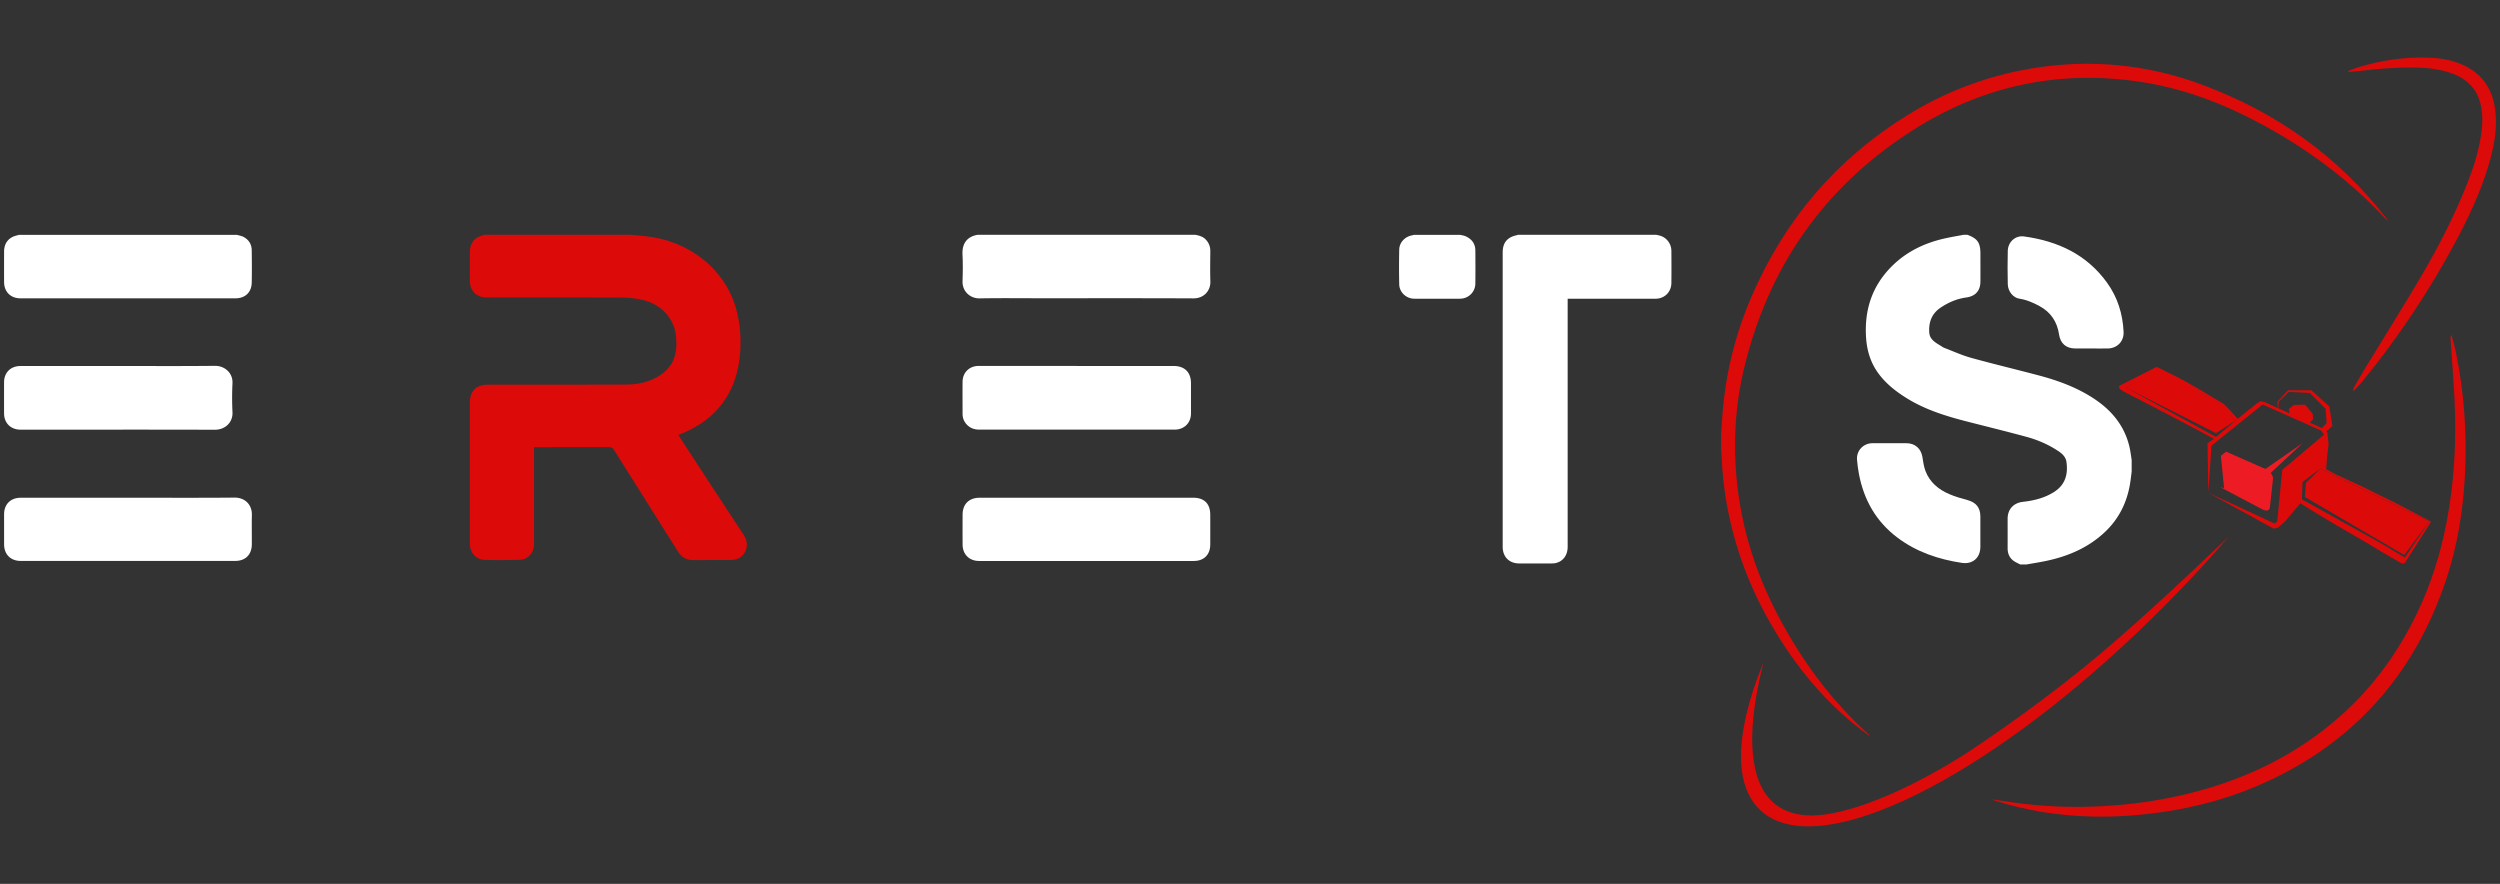
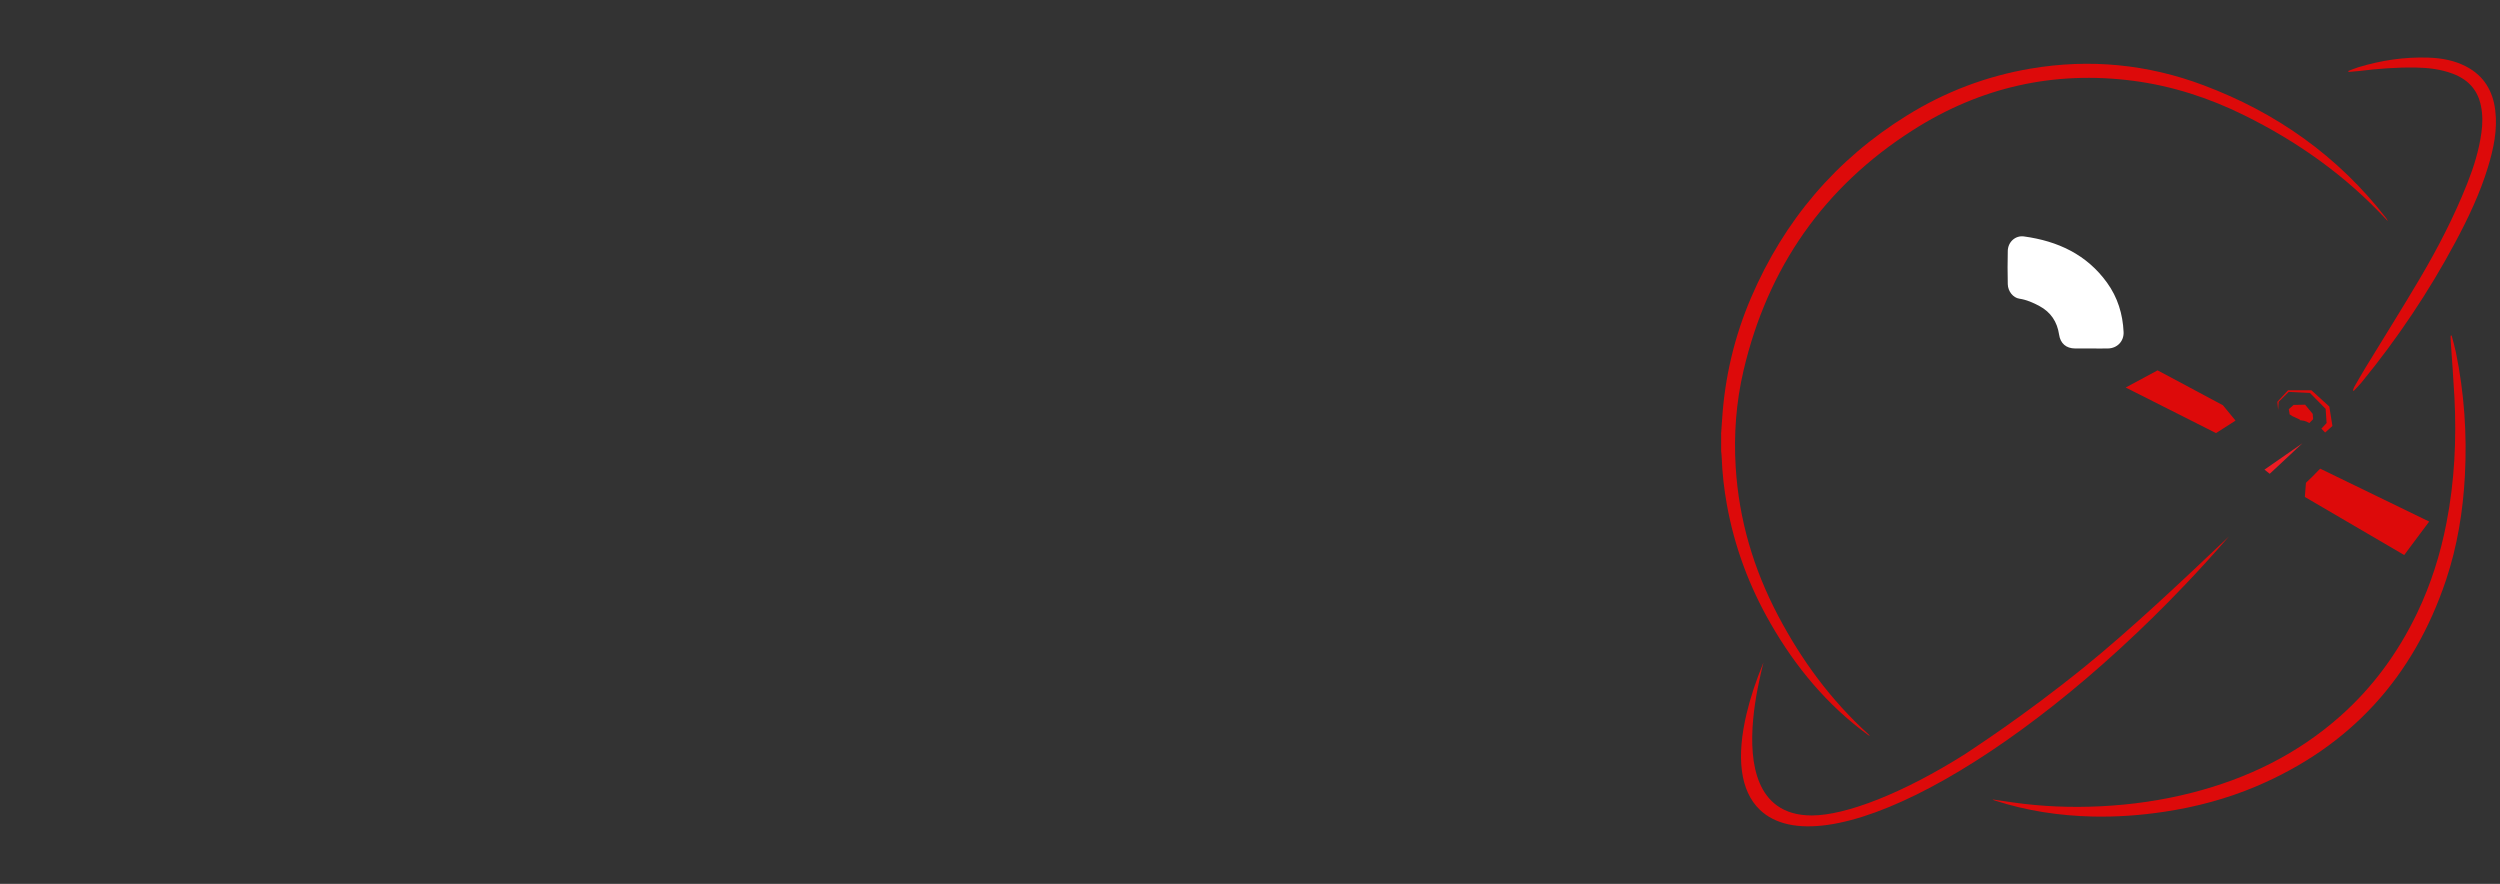
<svg xmlns="http://www.w3.org/2000/svg" id="Layer_1" data-name="Layer 1" viewBox="0 0 841.89 297.64">
  <rect x="0" y="0" width="841.89" height="297.64" fill="#333333" stroke="none" />
  <defs>
    <style>.cls-1{fill:#ed1c24}.cls-1,.cls-2,.cls-3{stroke-width:0}.cls-2{fill:#dd0a0a}.cls-3{fill:#fff}</style>
  </defs>
-   <path d="M212.87 79.09c1.39.14 2.77.28 4.16.41 15.09 1.45 27.26 11.21 30.91 24.68 1.31 4.84 1.69 9.77 1.29 14.78-.46 5.74-2 11.1-5.27 15.89-3.62 5.31-8.64 8.83-14.53 11.21-.3.12-.59.24-1 .4.22.35.39.65.58.93 7.17 10.97 14.29 21.96 21.52 32.89 2.26 3.42.29 7.33-2.76 8.09-.65.16-1.35.22-2.02.22-4.07.02-8.14-.03-12.21.02-2.34.03-4-.91-5.25-2.9-7.17-11.43-14.39-22.83-21.56-34.26-.42-.67-.86-.89-1.62-.88-8.01.03-16.02.02-24.04.02h-1.23v32.72c0 2.77-1.99 5.11-4.75 5.2-3.97.13-7.95.15-11.91.02-2.92-.1-4.94-2.41-4.95-5.36-.02-4.62 0-9.25 0-13.87v-33.81c0-3.75 2.18-5.93 5.93-5.94 15.6 0 31.2.02 46.8-.05 3.77-.02 7.44-.78 10.73-2.75 3.94-2.35 5.99-5.82 6.08-10.44.06-3.11-.34-6.11-2.02-8.8-2.38-3.83-5.98-5.9-10.3-6.72-2.09-.4-4.26-.58-6.39-.59-15.11-.05-30.22-.03-45.34-.03-3.18 0-5.47-2.25-5.49-5.45-.02-3.29 0-6.58 0-9.87 0-2.97 1.49-4.86 4.39-5.62.09-.02.16-.1.24-.15h50.03Z" class="cls-2" />
-   <path d="M680.33 190.1c-.81-.45-1.71-.79-2.42-1.37-1.3-1.03-1.84-2.48-1.83-4.14.01-3.29 0-6.58 0-9.87 0-3.23 1.98-5.37 5.19-5.73 3.72-.42 7.29-1.29 10.5-3.35 3.75-2.41 4.7-5.96 4.12-10.1-.23-1.61-1.34-2.7-2.66-3.58-3.3-2.21-6.92-3.79-10.72-4.83-6.59-1.79-13.22-3.42-19.83-5.11-7.08-1.81-14.04-3.92-20.33-7.77-3.6-2.21-6.93-4.76-9.52-8.15-2.78-3.63-4.11-7.82-4.41-12.32-.63-9.24 1.93-17.36 8.58-24.03 5.04-5.05 11.18-7.97 18.06-9.49 2.03-.45 4.08-.79 6.12-1.18h1.37c3.4 1.25 4.37 2.66 4.37 6.35 0 3.13.02 6.25 0 9.38-.02 3.12-1.68 4.94-4.78 5.37-3.18.44-6.07 1.68-8.71 3.48-2.97 2.02-4 5.04-3.73 8.41.21 2.54 2.54 3.51 4.4 4.73.19.12.39.25.6.33 3 1.14 5.95 2.5 9.03 3.36 7.55 2.09 15.17 3.9 22.74 5.91 6.66 1.76 13.08 4.11 18.87 7.97 5.97 3.99 10.21 9.21 11.82 16.33.31 1.38.47 2.81.69 4.21v3.91c-.13 1.03-.25 2.06-.39 3.08-.93 6.88-3.76 12.8-8.9 17.53-5.57 5.13-12.27 7.95-19.58 9.48-2.15.45-4.33.79-6.5 1.17h-2.15ZM557.8 79.09c.41.09.83.16 1.23.28 2.21.63 3.8 2.7 3.82 5.11.03 3.62.04 7.23 0 10.85-.04 3.04-2.34 5.27-5.37 5.27h-29.56v83.55c0 2.69-1.42 4.74-3.77 5.4-.52.15-1.09.19-1.64.19-3.65.02-7.3.02-10.94 0-3.35-.01-5.53-2.23-5.53-5.6V84.96c0-3.24 1.58-5.12 4.8-5.76.09-.02.18-.08.26-.12h46.71ZM402.63 79.09c1.25.25 2.46.58 3.39 1.55 1.04 1.09 1.56 2.36 1.56 3.87-.02 3.42-.1 6.84.02 10.25.1 3.06-2.1 5.74-5.71 5.72-16.99-.08-33.99-.04-50.98-.04-7 0-14-.09-21 .04-3.23.06-5.89-2.39-5.77-5.82.1-2.96.14-5.93-.01-8.88-.17-3.28 1.07-5.98 5.03-6.7h73.48ZM79.78 79.09c.74.22 1.55.33 2.22.68 1.77.95 2.75 2.49 2.77 4.51.05 3.65.08 7.29 0 10.94-.08 3.24-2.21 5.23-5.45 5.24H6.86c-3.27 0-5.45-2.18-5.48-5.44-.02-3.45-.01-6.9 0-10.35 0-2.91 1.69-4.9 4.56-5.44.12-.02.24-.09.36-.14zM491.74 79.09c.6.15 1.23.22 1.78.46 2.04.91 3.29 2.45 3.31 4.74.04 3.74.05 7.49 0 11.23-.03 2.82-2.31 5.05-5.14 5.07-5.14.03-10.28.02-15.43 0-2.68-.01-5-2.14-5.06-4.82-.09-3.9-.08-7.81 0-11.71.05-2.43 1.93-4.39 4.36-4.81.19-.03.37-.11.56-.16h15.63ZM43.12 167.61c11.95 0 23.91.07 35.86-.04 3.5-.03 5.91 2.37 5.84 5.82-.07 3.29 0 6.58-.02 9.87-.02 3.54-2.13 5.64-5.67 5.64H7.02c-3.43 0-5.63-2.18-5.64-5.59 0-3.39-.01-6.77 0-10.16.01-3.36 2.21-5.53 5.59-5.53h36.15ZM365.92 167.61h35.86c3.77 0 5.78 2.01 5.78 5.79 0 3.32.01 6.64 0 9.97-.01 3.43-2.13 5.54-5.55 5.54h-72.3c-3.28 0-5.53-2.22-5.55-5.5-.02-3.39-.02-6.77 0-10.16.02-3.49 2.2-5.63 5.71-5.63h36.05ZM362.61 123.25h32.63c3.7 0 5.82 2.12 5.83 5.8v10.16c0 3.13-2.15 5.34-5.29 5.47h-65.95c-1.69 0-3.13-.49-4.29-1.74-.93-1-1.39-2.19-1.39-3.55 0-3.62-.03-7.23 0-10.85.04-3.11 2.3-5.31 5.42-5.31h33.02ZM39.74 123.25c10.88 0 21.76.07 32.63-.05 3.23-.04 6.09 2.32 5.92 5.87a100 100 0 0 0 0 9.77c.16 3.4-2.47 5.89-5.93 5.88-19.96-.06-39.93-.03-59.89-.03H6.9c-3.31-.02-5.52-2.22-5.53-5.5-.01-3.48-.01-6.97 0-10.45.01-3.3 2.22-5.48 5.54-5.48h32.83Z" class="cls-3" />
-   <path d="M636.38 149.26c1.92 0 3.84-.02 5.76 0 2.78.03 4.78 1.84 5.23 4.57.26 1.6.47 3.24 1.03 4.74 1.44 3.82 4.37 6.26 8.02 7.82 1.96.84 4.04 1.45 6.1 2 2.9.78 4.37 2.53 4.38 5.51 0 3.42.01 6.84 0 10.26-.01 3.69-2.61 5.95-6.25 5.39-7.89-1.2-15.3-3.68-21.74-8.55-7.14-5.4-11.25-12.66-12.9-21.38-.3-1.56-.5-3.15-.64-4.74-.27-3.06 2.05-5.58 5.14-5.63 1.95-.03 3.91 0 5.86 0ZM704.18 117.35c-1.79 0-3.58.01-5.37 0-3.03-.02-4.96-1.69-5.4-4.67-.64-4.32-2.79-7.57-6.66-9.64-2.13-1.14-4.31-2.1-6.73-2.46-2.07-.31-3.84-2.45-3.89-4.89-.08-3.74-.1-7.49 0-11.23.08-2.97 2.54-5.24 5.46-4.84 11.33 1.55 21.1 6.04 27.98 15.59 3.56 4.94 5.29 10.54 5.56 16.6.14 3.12-2.14 5.48-5.28 5.54-1.89.04-3.78 0-5.67 0" class="cls-3" />
+   <path d="M636.38 149.26ZM704.18 117.35c-1.79 0-3.58.01-5.37 0-3.03-.02-4.96-1.69-5.4-4.67-.64-4.32-2.79-7.57-6.66-9.64-2.13-1.14-4.31-2.1-6.73-2.46-2.07-.31-3.84-2.45-3.89-4.89-.08-3.74-.1-7.49 0-11.23.08-2.97 2.54-5.24 5.46-4.84 11.33 1.55 21.1 6.04 27.98 15.59 3.56 4.94 5.29 10.54 5.56 16.6.14 3.12-2.14 5.48-5.28 5.54-1.89.04-3.78 0-5.67 0" class="cls-3" />
  <path d="M790.79 23.91c1.13-.42 2.24-.91 3.39-1.26 7.72-2.35 15.62-3.52 23.69-3.24 4.4.15 8.69.93 12.66 3.01 5.94 3.11 8.96 8.19 9.76 14.71.81 6.62-.57 12.97-2.48 19.25-2.69 8.83-6.64 17.11-10.98 25.22-8.97 16.76-19.52 32.47-31.55 47.17-.82 1-1.76 1.91-2.64 2.86-.1-.06-.19-.12-.29-.17.16-.41.28-.85.5-1.23 1.29-2.24 2.58-4.49 3.92-6.7 6.07-9.96 12.29-19.83 18.21-29.87 6.03-10.22 11.47-20.76 15.86-31.81 2.2-5.54 3.97-11.21 4.79-17.13.42-3.03.46-6.07-.16-9.09-1.1-5.43-4.4-8.9-9.5-10.81-4.07-1.53-8.31-2.02-12.62-2.08-6.32-.09-12.6.4-18.87 1.17-1.1.13-2.21.21-3.31.3-.11 0-.22-.03-.33-.05l-.06-.24Z" class="cls-2" />
  <path d="M579.59 146.12c.11-1.61.24-3.22.34-4.83.9-14.27 4.15-28 9.79-41.13 11.12-25.9 28.53-46.46 52.53-61.32 12.85-7.96 26.75-13.23 41.67-15.75 19.86-3.36 39.27-1.47 58.09 5.6 24.57 9.22 45.31 23.84 61.48 44.68.24.31.47.63.6 1.05-.12-.11-.24-.21-.35-.33C790 59.21 773.77 47.7 755.66 38.77c-11.81-5.83-24.21-9.85-37.29-11.56-26.7-3.48-51.51 2.17-74.11 16.56-30.03 19.12-48.98 46.33-57.11 80.99-2.51 10.71-3.32 21.61-2.64 32.59 1.09 17.67 6 34.26 14.24 49.91 7.9 15.02 17.79 28.52 30.41 39.96.18.17.38.31.45.62-.22-.14-.44-.27-.65-.42-13.71-10.04-24.29-22.8-32.71-37.46-7.17-12.48-12.14-25.76-14.7-39.93-.97-5.37-1.58-10.78-1.77-16.24-.02-.62-.11-1.23-.17-1.85v-5.8ZM825.6 112.97c.48 1.86 1.03 3.7 1.42 5.57 2.83 13.75 3.79 27.63 3.05 41.64-.64 12-2.55 23.78-6.37 35.19-10.96 32.68-32.16 55.99-63.99 69.47-9.85 4.17-20.12 6.89-30.69 8.5-8.09 1.23-16.22 1.82-24.4 1.63-11.21-.26-22.2-1.93-32.88-5.4-.26-.08-.52-.18-.76-.35 2.31.34 4.61.68 6.92 1.01 9.78 1.39 19.6 1.78 29.47 1.29 10.42-.51 20.71-1.98 30.81-4.57 18.63-4.77 35.51-12.98 49.97-25.83 10.98-9.75 19.45-21.4 25.8-34.61 4.67-9.71 7.87-19.89 9.92-30.45 2.72-14 3.41-28.13 2.67-42.34-.34-6.44-.85-12.87-1.28-19.3-.03-.45 0-.91 0-1.37.12-.03.23-.05.35-.08Z" class="cls-2" />
  <path d="M750.64 180.61c-4.65 5.38-9.52 10.76-14.62 16.12-58.59 61.58-122.76 95.59-143.34 76.01-6.75-6.44-7.97-17.82-4.51-32.41 1.27-5.36 3.17-11.14 5.69-17.25-.56 2.26-1.29 5.31-1.97 8.81-2.47 12.86-4.09 31.73 6.56 39.41 3.08 2.21 6.98 3.31 11.68 3.31 11.49 0 30.89-7.54 51.78-20.77 1.7-1.22 18.88-12.13 39.88-29.11 15.88-12.84 34.02-30.02 48.86-44.12ZM777.68 142.46l-.99-.5-.79-.26-1.45-.21 1.17-3.72-.6 3.77-3.02-1.38-1.23-.82.28.14-.28-1.7 1.61-1.41 3.87-.09 2.57 3.09.14 1.8" class="cls-2" />
  <path d="m775.38 149.25-12.81 8.9 1.78 1.4" class="cls-1" />
-   <path d="m781.58 144.96-.07-.03c.08.09.19.2.32.33l.84 1.08-14.11 11.9-1.67 17.15c-.18.66-.76.88-1.38.7l.83.39-1.06-.46c.08.03.16.06.23.07l-21.84-10.13 22 12.06 1.4-.29 2.54-2.24 5.05-6.03 4.12 2.6 8.04 4.82 10.72 6.22c5.84 3.54 4.84 2.99 9.07 5.37 1.15.65 2.59 1.79 3.24 1.1l8.11-12.76c.51-.83.63-1.01.7-1.14l-11.38-6.01-12.2-6-8.5-3.9-3.23-1.77.34-4.49.48-3.99-.44-3.89-2.16-1.62-19.05-8.64-1.29-.24-1.2.72-6.52 5.24c-.88-1.2-3.79-4.25-4.52-4.95l-7.31-4.39-4.16-2.4c-2.35-1.43-7.79-4.15-11.26-5.8l-12.33 6.28c-.09.05-1.22.54 1 1.92l9.35 4.8c3.45 1.84 20.58 10.69 21.92 11.63l.17-.96-2.98 2.04.29 16.7 1.04-15.89 16.45-13.2c.65-.58.81-.73 1.56-.3l18.79 8.37m-36.47 3.23 1.32-.95-30.52-16.72 9.86-4.66c.96-.7 6.93 2.37 7.43 2.75l9.55 4.84 5.31 2.92 4.86 5.3-7.79 6.52Zm64.79 39.62-7.54-4.55-8.3-4.64-18.8-10.42.19-5.85 5.95-4.51 36.71 17.82-8.21 12.14Z" class="cls-2" />
-   <path d="m748.98 164.43-1.48-.48 14.65 7.73c1.02.46 2.13.33 2.25-.78l1.07-9.91c.05-.46-1.05-2.39-1.47-2.57l-14.35-6.32-1.75 1.41" class="cls-1" />
  <path d="m781.74 144.35 1.76-1.89-.33-4.78-5.28-5.35-7.13-.36-3.41 3.36-.12 2.09-.06.6-.27-2.69 3.61-3.9h7.88l6.02 5.48 1.05 6.54-2.45 2.21M715.84 130.5l30.42 15.35 6.57-4.21-4.26-5.18-21.99-11.74M818.04 175.64l-36.71-17.82-2.61 2.67-2.18 2.1-.37 4.76 33.46 19.56" class="cls-2" />
</svg>